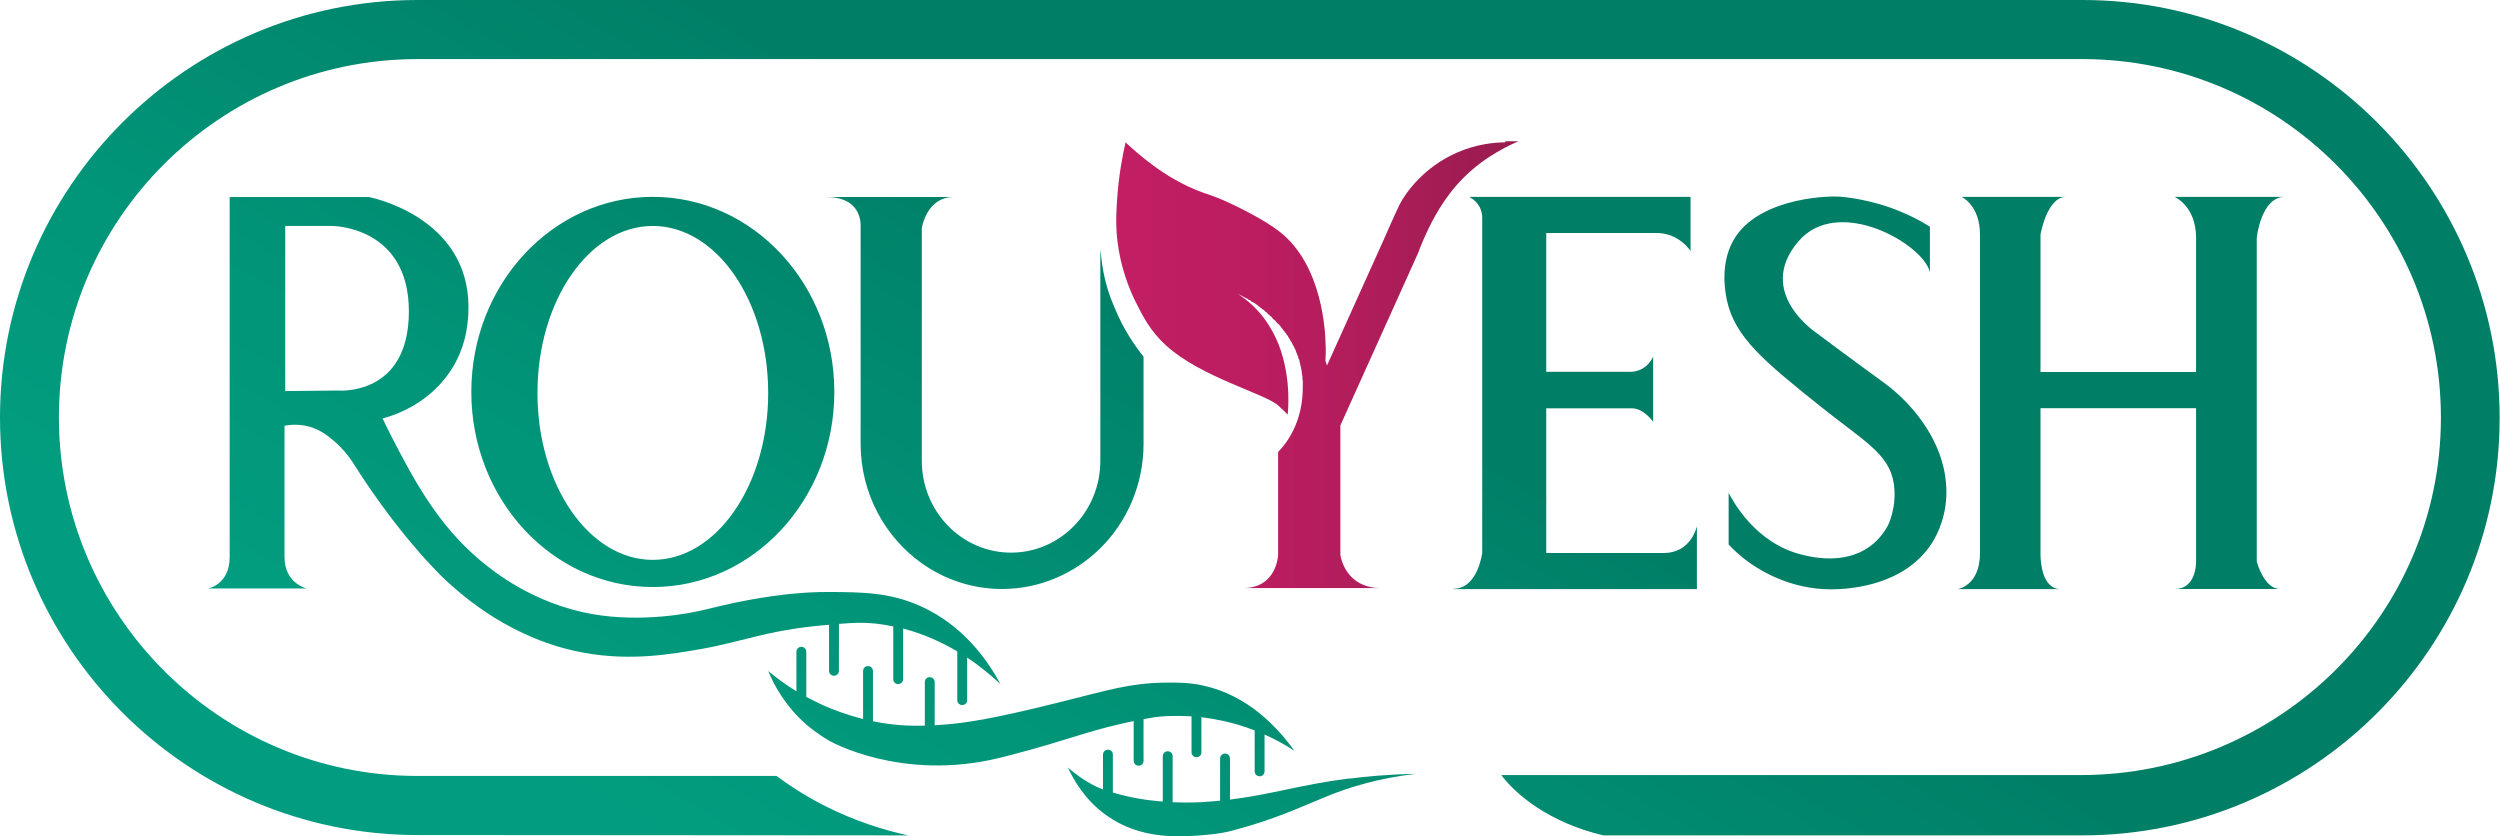
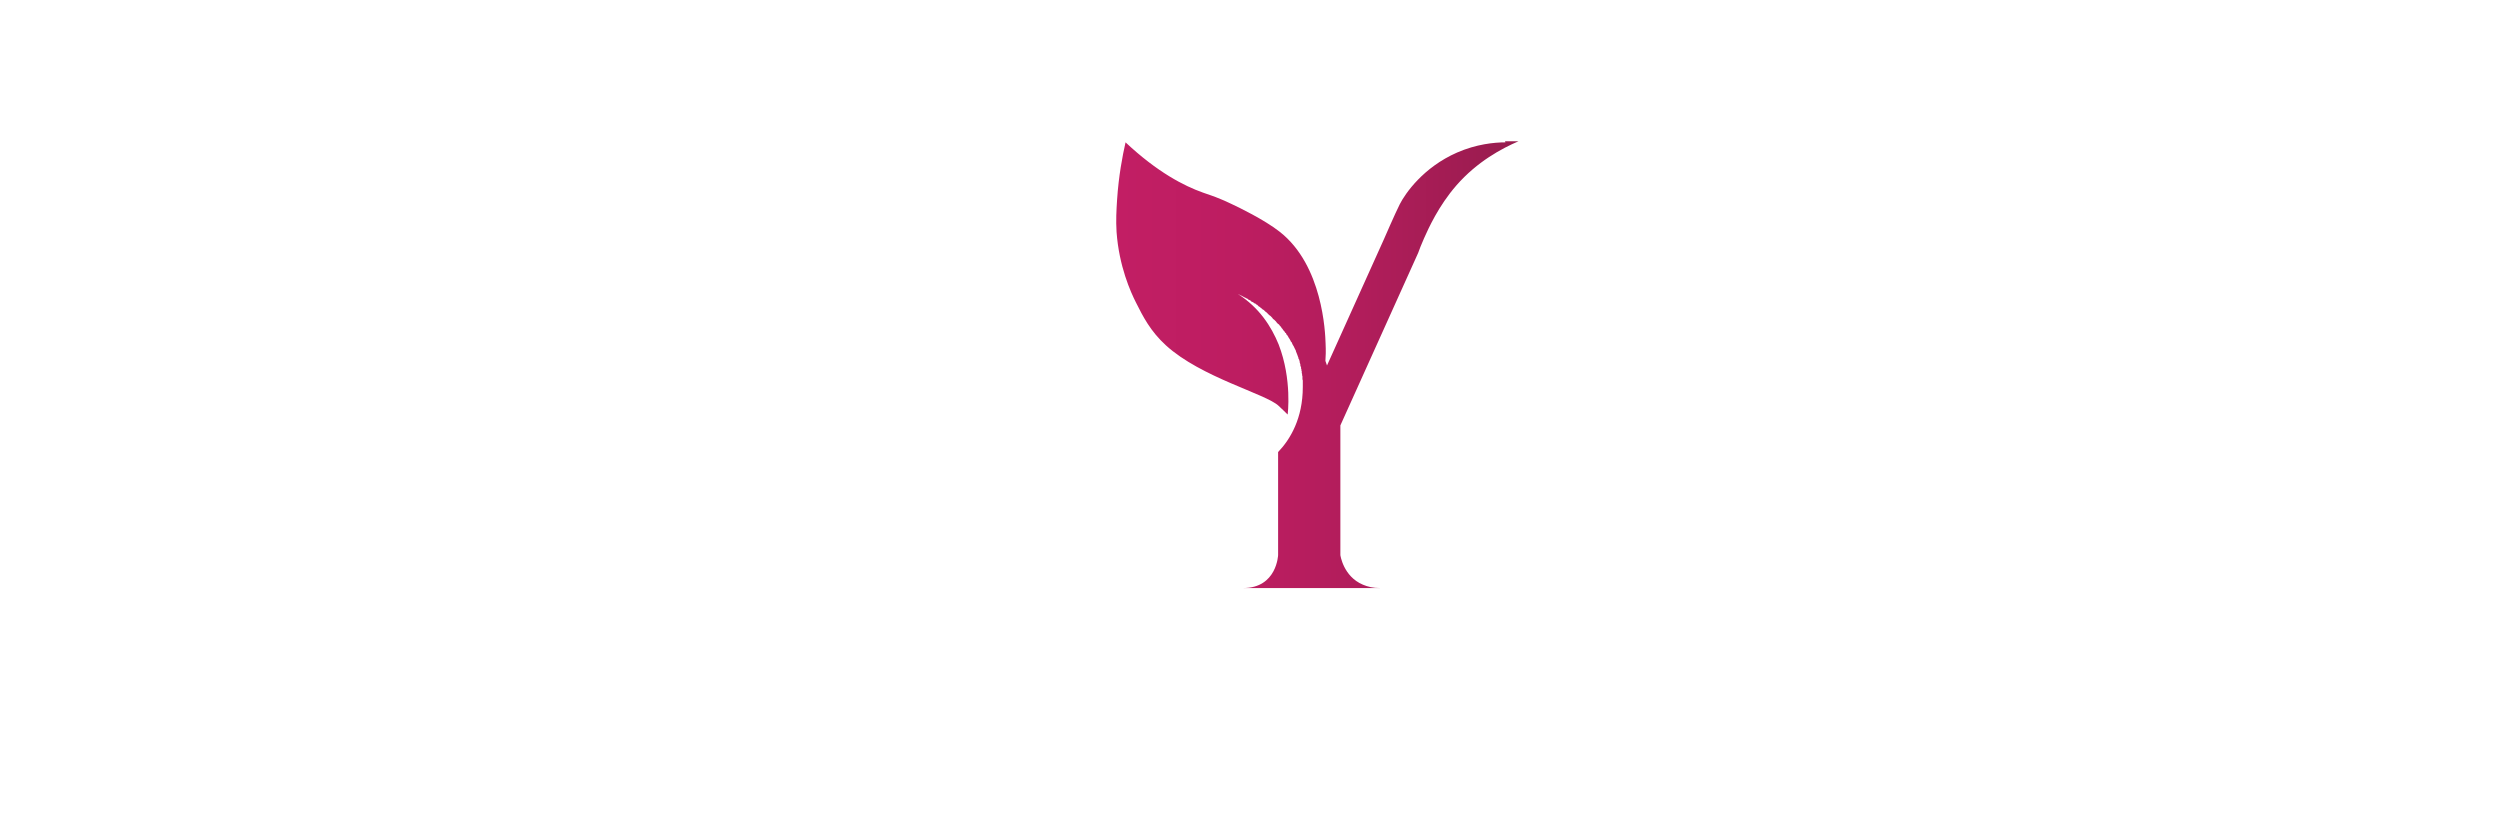
<svg xmlns="http://www.w3.org/2000/svg" id="Layer_2" data-name="Layer 2" viewBox="0 0 141.73 47.42">
  <defs>
    <style> .cls-1 { fill: url(#linear-gradient); fill-rule: evenodd; } .cls-1, .cls-2 { stroke-width: 0px; } .cls-2 { fill: url(#linear-gradient-2); } </style>
    <linearGradient id="linear-gradient" x1="63.27" y1="20.74" x2="86.12" y2="20.74" gradientUnits="userSpaceOnUse">
      <stop offset="0" stop-color="#c21e64" />
      <stop offset=".3" stop-color="#bd1d61" />
      <stop offset=".61" stop-color="#b11d5b" />
      <stop offset=".93" stop-color="#9c1c50" />
      <stop offset=".99" stop-color="#981c4e" />
    </linearGradient>
    <linearGradient id="linear-gradient-2" x1="52.02" y1="56.32" x2="73.87" y2="18.47" gradientUnits="userSpaceOnUse">
      <stop offset="0" stop-color="#029d80" />
      <stop offset=".4" stop-color="#019478" />
      <stop offset="1" stop-color="#007e66" />
    </linearGradient>
  </defs>
  <g id="Layer_1-2" data-name="Layer 1">
    <g>
      <path class="cls-1" d="M85.35,8.07c-.64,0-1.65.1-2.75.58-1.91.84-2.92,2.3-3.24,2.92-.25.49-.91,2.01-.91,2.01l-2.43,5.39-.79,1.75-.09-.26c.02-.24.03-.58.01-.99-.02-.62-.16-4.42-2.6-6.33-.86-.68-2.39-1.42-2.72-1.57-.3-.15-.6-.27-.6-.27-.42-.18-.75-.28-1.03-.38-1.07-.38-2.58-1.15-4.39-2.85-.18.79-.39,1.9-.48,3.25-.04.64-.07,1.15-.03,1.83.14,1.95.8,3.41,1.1,4,.39.78.82,1.63,1.7,2.43,1.99,1.82,5.68,2.75,6.39,3.43.03.02.51.49.51.49,0,0,.26-1.98-.51-3.97-.42-1.03-1.1-2.08-2.29-2.85h.02l.02.02h.02l.02.02.05.02.02.02h.02l.05.02.02.02.05.02.02.02.05.02.05.02.02.02.05.02.05.02.05.05.05.02.05.02.07.07.05.02.05.02.05.05.07.02.05.05.05.02.05.05.05.05.05.02.05.05.07.05.05.05.05.02.09.09.07.05.05.05.05.05.05.05.07.05.05.05.05.05.05.07.07.05.05.05.05.05.05.07.05.05.07.05.05.07.07.07.02.05.02.02.05.05v.02l.05.05v.02l.02.02h.02l.02.05.02.02v.02l.05.02.02.05.02.05h.02l.09.14v.02l.02.02.02.02v.02l.02.02.05.09.02.05.05.05.02.05.02.05.05.09.02.02v.02l.02.02v.02l.02.02v.02l.02.02v.02l.05.09.02.05v.02l.02.05.02.05.02.05.02.05v.02l.02.02v.02l.02.05v.02l.02.02v.05l.05.09v.02l.02.05v.05l.02.07.02.05v.07l.02.05v.02l.02.02v.09l.02.02v.09l.02.02v.12l.02.05v.07l.02.07v.16l.02.07v.37c0,1.77-.7,2.96-1.4,3.69v5.84s-.07,1.87-1.98,1.87h7.77c-.4,0-.7-.07-.98-.19-1.12-.47-1.28-1.68-1.28-1.68v-7.35l4.41-9.78c.07-.2.18-.48.33-.82.25-.56.82-1.84,1.84-3.01,1.18-1.35,2.57-2.09,3.52-2.5h-.77Z" />
-       <path class="cls-2" d="M76.51,44.14c.86-.11,2.16-.24,3.76-.27-2.17.25-3.8.78-4.91,1.22-1.61.65-3,1.34-5.46,1.99-.4.11-.85.19-1.41.24-1.52.14-3.79.32-5.77-1.1-1.19-.85-1.84-1.97-2.18-2.71.34.3.88.73,1.62,1.09.08.04.2.09.37.15v-1.97c0-.15.12-.28.28-.28s.28.12.28.28v2.15c1.01.3,1.87.42,2.29.46.19.02.37.04.54.05v-2.57c0-.15.12-.28.28-.28s.28.12.28.28v2.61c.94.04,1.63,0,1.85-.02.3-.02.57-.04.84-.07v-2.39c0-.15.12-.28.28-.28s.28.12.28.28v2.33c2.43-.3,3.99-.85,6.78-1.2ZM64.27,40.88v2.25c0,.15.12.28.28.28s.28-.12.28-.28v-2.36c.43-.08.77-.14,1.14-.16.29-.02.85-.04,1.58,0v2.04c0,.15.12.28.28.28s.28-.12.28-.28v-1.99c.74.09,1.62.26,2.56.58.14.05.3.11.46.17v2.32c0,.15.12.28.28.28s.28-.12.28-.28v-2.09c.51.23,1.09.53,1.69.92-.89-1.24-2.58-3.13-5.15-3.69-.8-.18-1.47-.18-2.24-.17-1.98.04-3.1.41-5.91,1.11-3.99,1-5.45,1.18-6.45,1.26-.23.02-.44.03-.64.05v-2.45c0-.15-.12-.28-.28-.28s-.28.12-.28.28v2.47c-.8.02-1.38-.02-1.89-.08-.37-.04-.72-.1-1.05-.17v-2.85c0-.15-.12-.28-.28-.28s-.28.12-.28.28v2.72c-.96-.24-1.74-.54-2.31-.8-.32-.15-.62-.3-.91-.45v-2.56c0-.15-.12-.28-.28-.28s-.28.12-.28.28v2.24c-.64-.39-1.17-.79-1.6-1.15.32.77.95,1.98,2.17,3.04.15.13.6.51,1.3.92,0,0,4.05,2.33,9.63.97.12-.03.32-.08.71-.18,3.26-.86,4.09-1.27,6.13-1.74.29-.07.55-.12.78-.17ZM109.41,15.42v-2.57c-.4-.25-.95-.56-1.65-.85-1.68-.71-3.26-.83-3.26-.83-.66-.11-4.52,0-6.05,2.17-1.03,1.46-.62,3.34-.55,3.68.46,2.11,2.11,3.46,5.33,6.04,2.43,1.94,3.87,2.66,4.13,4.34.21,1.36-.34,2.41-.34,2.41-.09.16-.4.73-1.03,1.18-1.44,1.04-3.3.59-3.82.46-2.64-.64-3.92-3.03-4.17-3.51v2.93c.28.3.69.69,1.25,1.08.82.57,2.62,1.58,4.98,1.45.69-.04,3.71-.21,5.26-2.56.15-.22.78-1.22.85-2.67.13-2.83-1.79-5.2-3.53-6.47-2.04-1.48-3.81-2.81-3.81-2.81,0,0-3.52-2.3-1.05-5.2,2.25-2.65,7.1.15,7.46,1.74ZM110.97,33.4h5.86c-1.09,0-1.15-1.64-1.15-1.99v-8.27h8.82v8.72c0,.17-.04,1.53-1.2,1.53h5.95c-.9,0-1.31-1.55-1.31-1.55V13.48s.24-2.32,1.59-2.32h-6.25s1.22.52,1.22,2.32v7.61h-8.82v-7.79s.36-2.14,1.45-2.14h-5.92s1.04.48,1.04,2.14v18.05c0,1.87-1.27,2.05-1.27,2.05ZM54.08,11.17h-7.21c1.7,0,1.9,1.13,1.92,1.53,0,.09,0,.14,0,.14v12.31c0,2.82,1.38,5.31,3.49,6.8,1.29.91,2.85,1.44,4.53,1.44,2.17,0,4.13-.89,5.58-2.32,1.51-1.5,2.44-3.6,2.44-5.92v-4.93c-.52-.65-1.13-1.55-1.61-2.7-.22-.51-.59-1.41-.75-2.63-.06-.45-.09-.78-.09-.76,0,4.25,0,7.75,0,12,0,2.87-2.27,5.2-5.06,5.2s-5.06-2.33-5.06-5.2v-13.2s.26-1.76,1.8-1.76ZM47.3,22.22c0,6.11-4.61,11.06-10.29,11.06s-10.29-4.95-10.29-11.06,4.61-11.06,10.29-11.06,10.29,4.95,10.29,11.06ZM43.55,22.28c0-5.23-2.93-9.47-6.54-9.47s-6.54,4.24-6.54,9.47,2.93,9.46,6.54,9.46,6.54-4.24,6.54-9.46ZM16.13,24.13v7.45c0,1.5,1.25,1.78,1.25,1.78h-5.58s1.22-.21,1.22-1.78V11.17h7.89s5.65,1.06,5.65,6.25c0,1.36-.33,2.44-.83,3.3-1.3,2.24-3.56,2.88-4.04,3,.12.25.29.61.51,1.04,1.22,2.35,2.58,4.97,5.05,7.03.7.58,2.95,2.42,6.31,3.02,2.87.51,5.62-.07,6.11-.18.56-.12.91-.23,1.94-.45,2.26-.47,3.62-.55,4.22-.59.37-.02.75-.03,1.19-.03,1.83.01,3.43.02,5.16.8,2.47,1.1,3.85,3.15,4.54,4.42-.49-.45-1.12-.99-1.89-1.5v2.41c0,.15-.12.28-.28.28s-.28-.12-.28-.28v-2.76c-.88-.52-1.9-.99-3.07-1.3v2.87c0,.15-.12.28-.28.28s-.28-.12-.28-.28v-2.99c-.33-.07-.66-.12-1.01-.16-.69-.07-1.26-.05-2.07.02v2.66c0,.15-.12.28-.28.28s-.28-.12-.28-.28v-2.61c-.11.01-.23.02-.35.03-3.21.29-4.5.92-6.94,1.35-1.63.28-3.93.69-6.58.21-4.13-.74-6.88-3.23-7.77-4.03,0,0-2.53-2.28-5.34-6.73,0,0-.02-.04-.05-.08-.14-.21-.49-.71-1.06-1.19-.34-.28-.77-.64-1.44-.81-.57-.14-1.07-.09-1.36-.03ZM16.16,22.17l3-.03s4.02.36,4.02-4.49-4.36-4.84-4.36-4.84h-2.65v9.36ZM118.06,0H23.67C10.62,0,0,10.62,0,23.67s10.62,23.67,23.67,23.67c9.27,0,18.55.02,27.82.02-1.34-.29-3.03-.8-4.84-1.73-1.03-.53-1.9-1.1-2.63-1.64h-20.35c-11.21,0-20.33-9.12-20.33-20.33S12.47,3.35,23.67,3.35h94.38c11.21,0,20.33,9.12,20.33,20.33s-9.2,20.26-20.41,20.26h-32.86c.81,1.08,2.69,2.69,5.79,3.42h27.14c13.06,0,23.67-10.62,23.67-23.67S131.11,0,118.06,0ZM82.39,33.4h13.81v-3.57s-.31,1.52-1.88,1.52h-6.66v-8.2h4.86c.67,0,1.2.76,1.2.76v-3.69s-.34.86-1.32.86h-4.74v-7.87h6.26c1.28,0,1.92,1.02,1.92,1.02v-3.07h-12.51l-.02.02c.22.1.72.45.72,1.19v18.97s-.24,2.04-1.64,2.04Z" />
    </g>
  </g>
</svg>